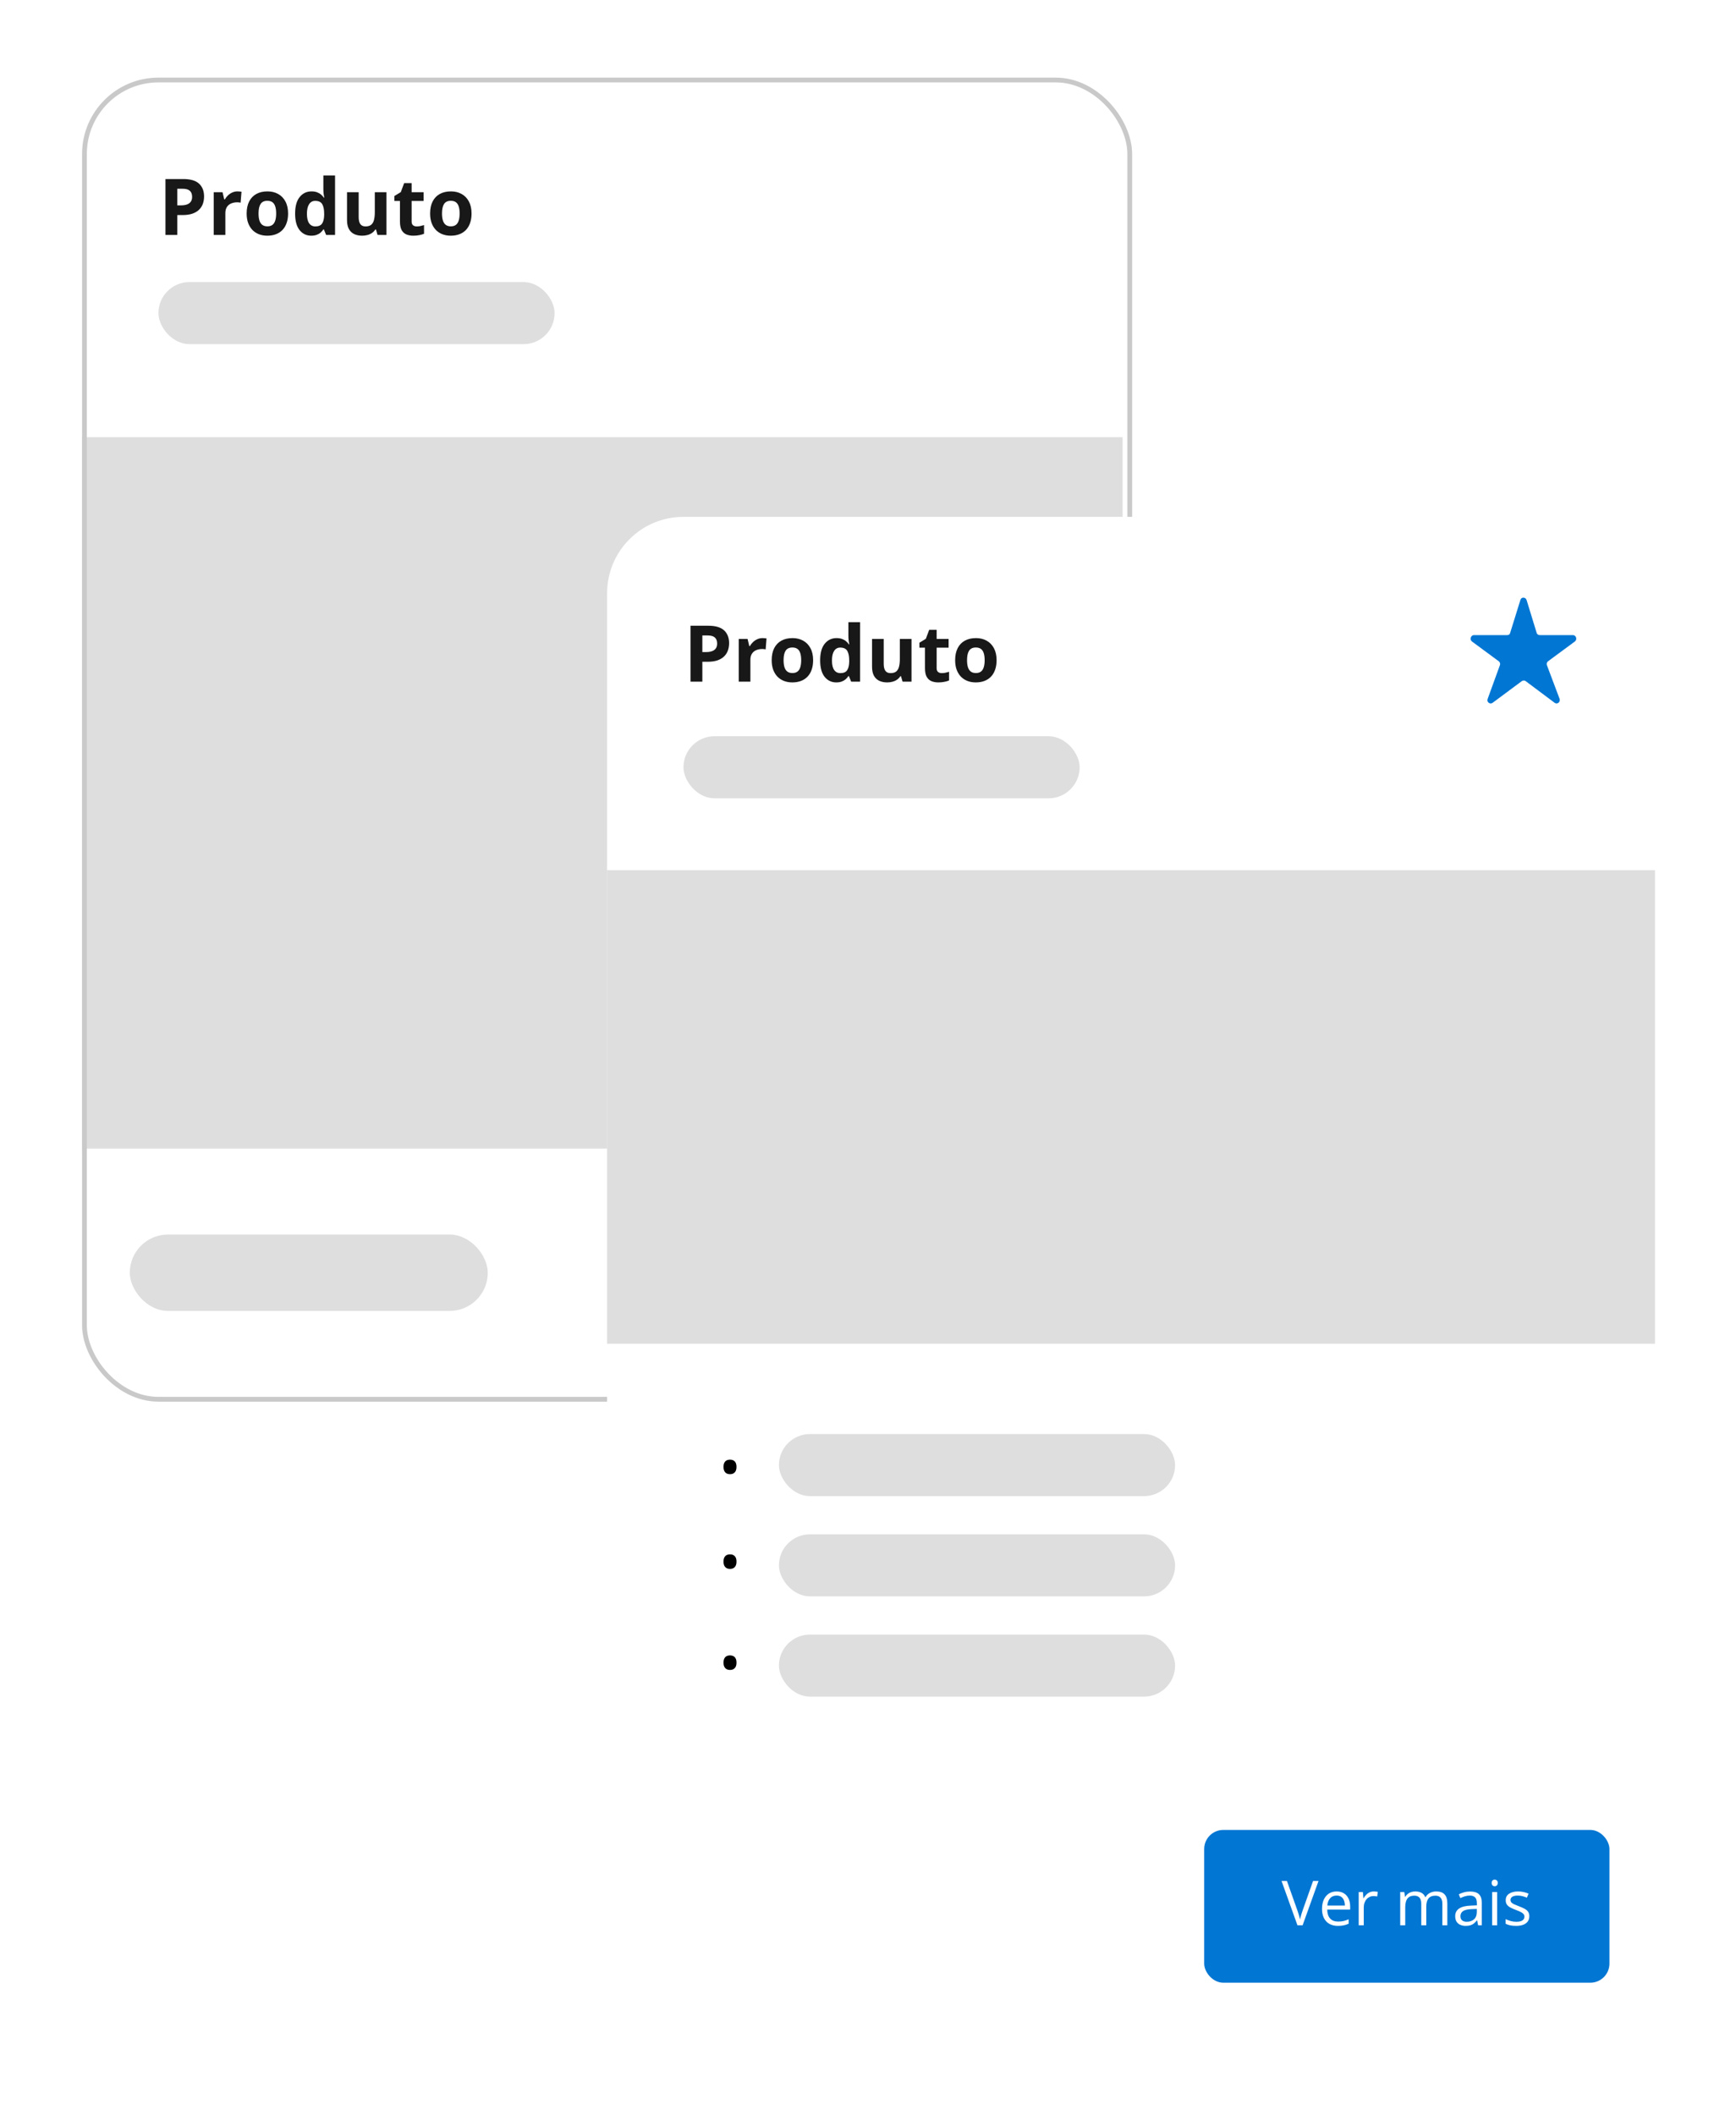
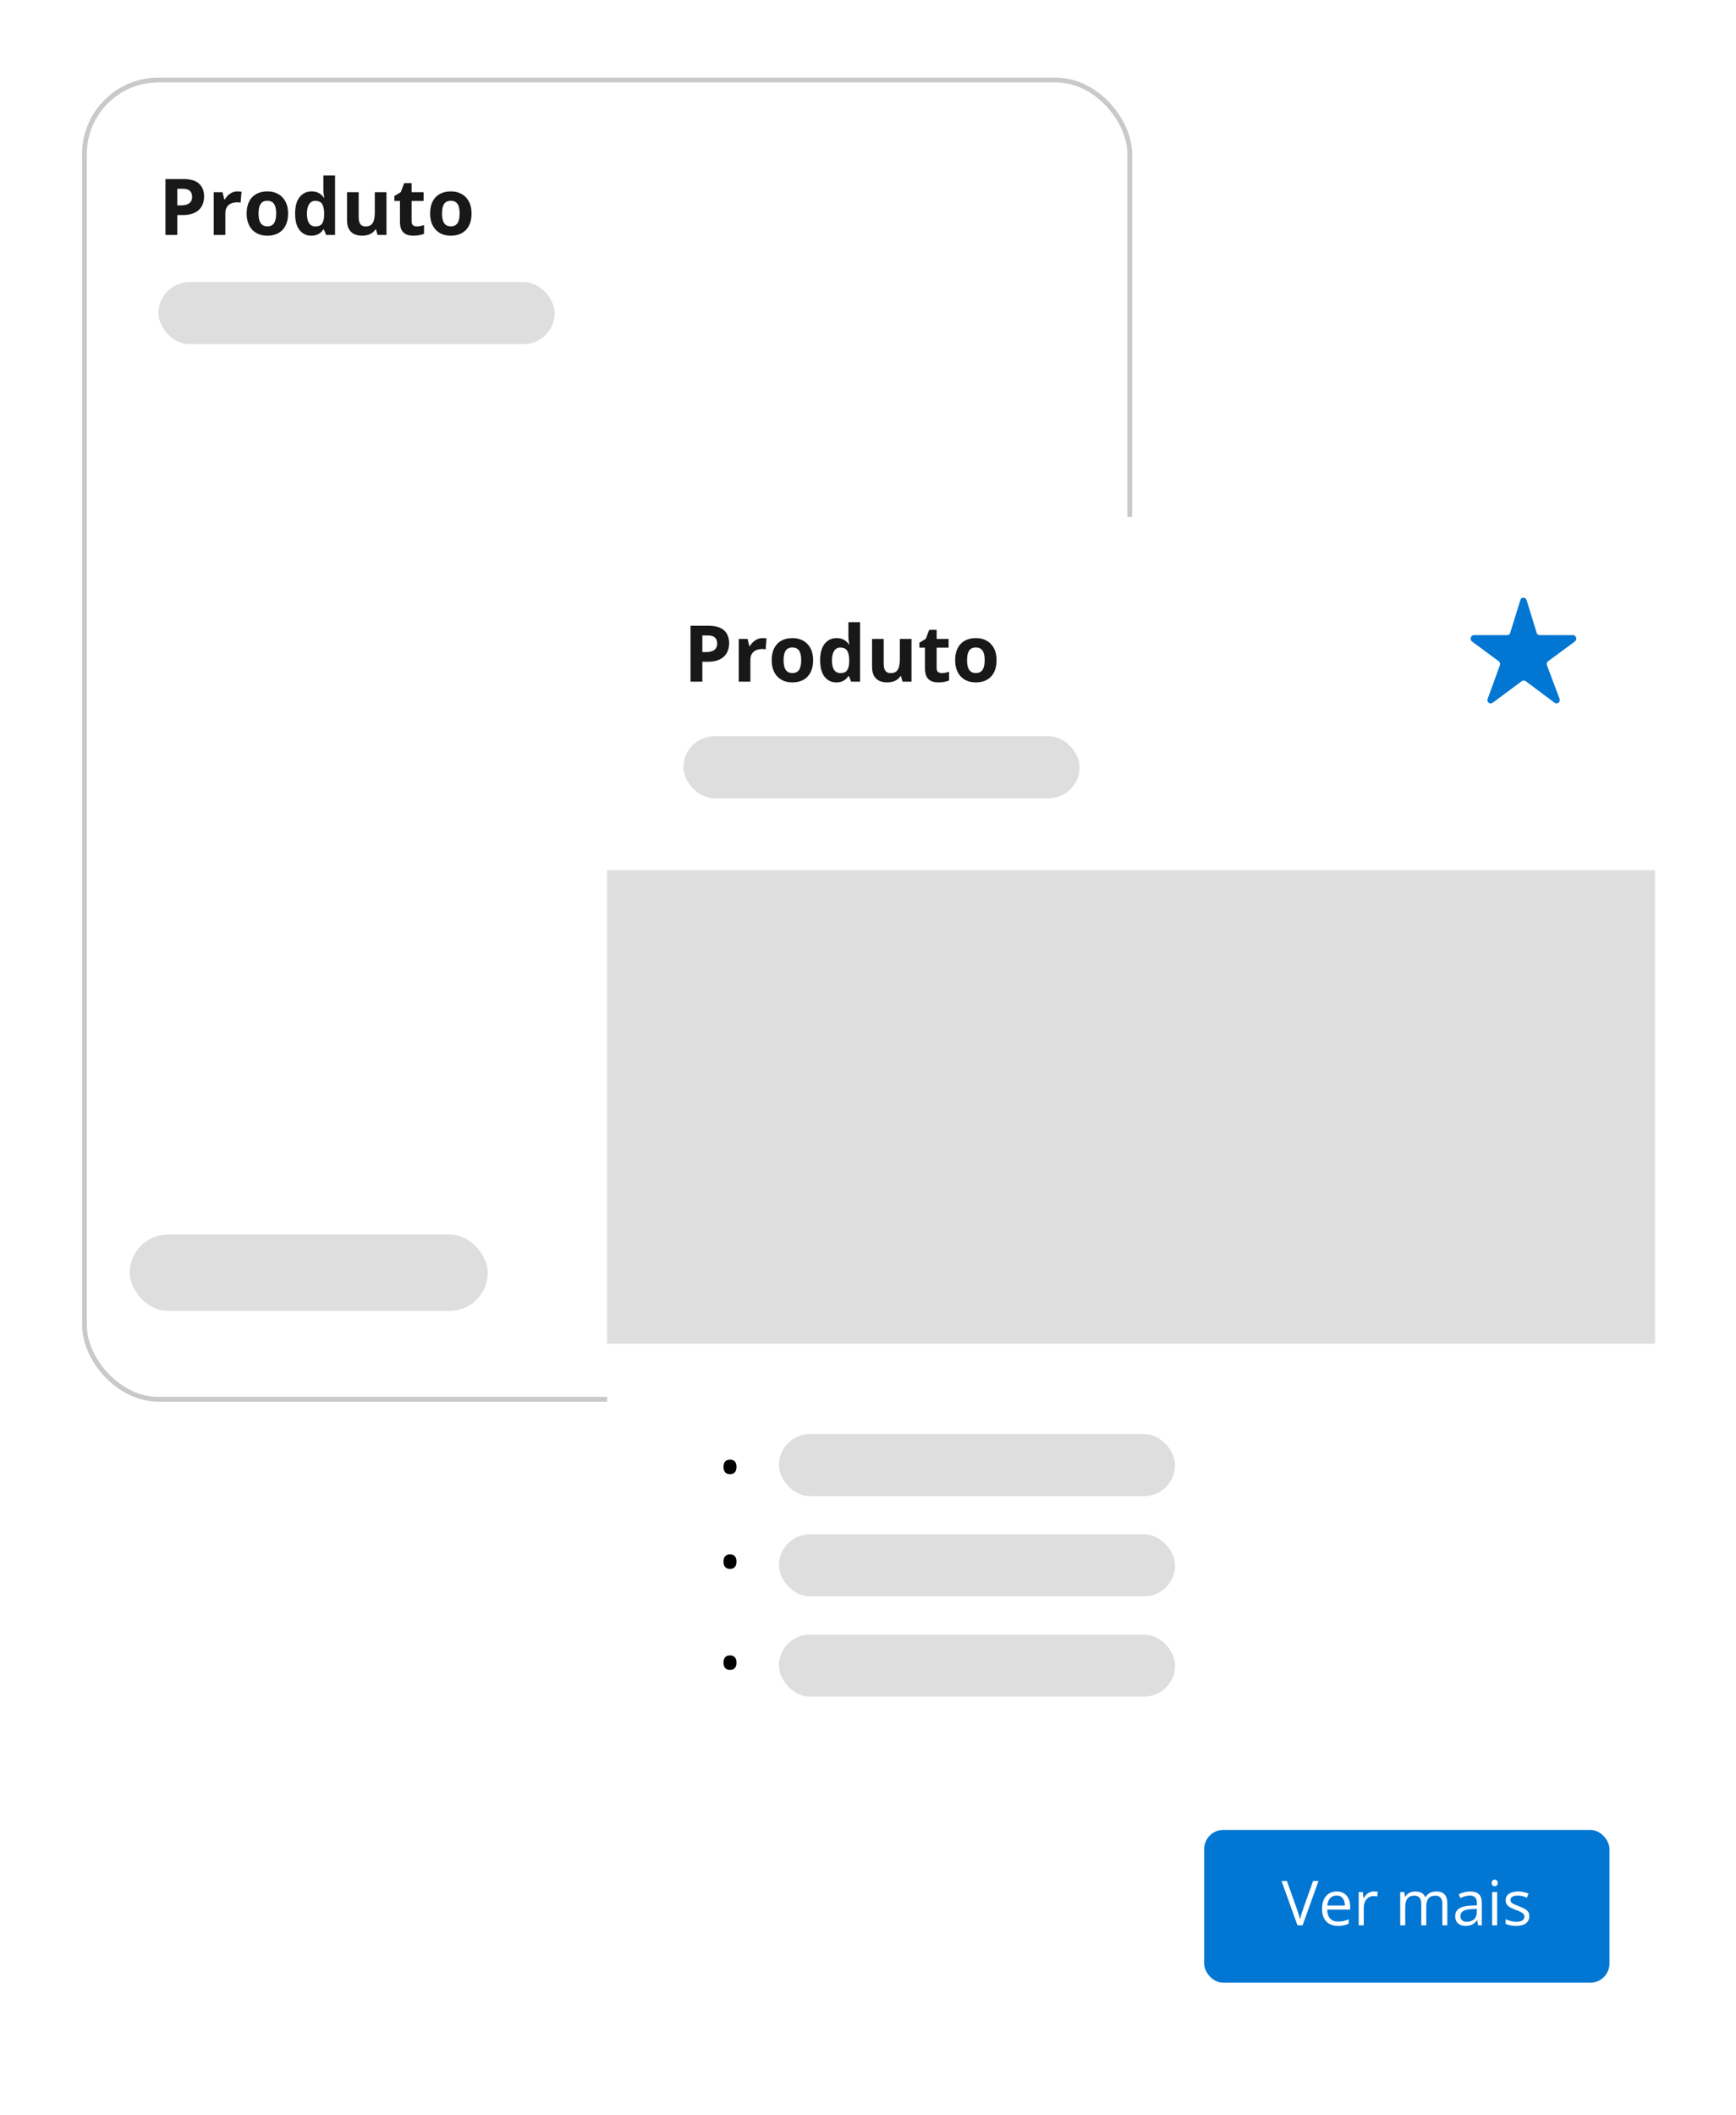
<svg xmlns="http://www.w3.org/2000/svg" width="275" height="335" viewBox="0 0 275 335" fill="none">
  <g filter="url(#filter0_d_849_27826)">
    <g clip-path="url(#clip0_849_27826)">
      <rect x="13" y="7" width="166.341" height="209.683" rx="12.098" fill="white" />
      <path d="M29.039 23.062C30.182 23.062 31.015 23.308 31.54 23.801C32.065 24.289 32.327 24.963 32.327 25.823C32.327 26.21 32.268 26.582 32.151 26.937C32.034 27.288 31.843 27.601 31.576 27.876C31.314 28.15 30.963 28.368 30.523 28.529C30.083 28.687 29.54 28.766 28.894 28.766H28.089V31.914H26.212V23.062H29.039ZM28.942 24.6H28.089V27.228H28.706C29.057 27.228 29.362 27.181 29.62 27.088C29.879 26.996 30.079 26.85 30.22 26.652C30.361 26.455 30.432 26.201 30.432 25.89C30.432 25.454 30.311 25.131 30.069 24.921C29.826 24.707 29.451 24.6 28.942 24.6ZM37.631 25.018C37.724 25.018 37.831 25.024 37.952 25.036C38.077 25.044 38.178 25.056 38.255 25.072L38.115 26.804C38.055 26.784 37.968 26.77 37.855 26.762C37.746 26.749 37.651 26.743 37.57 26.743C37.332 26.743 37.1 26.774 36.874 26.834C36.652 26.895 36.452 26.994 36.275 27.131C36.097 27.264 35.956 27.442 35.851 27.664C35.75 27.882 35.699 28.15 35.699 28.469V31.914H33.853V25.145H35.251L35.524 26.283H35.615C35.748 26.053 35.913 25.843 36.111 25.654C36.313 25.46 36.541 25.306 36.795 25.193C37.054 25.076 37.332 25.018 37.631 25.018ZM45.635 28.517C45.635 29.082 45.559 29.583 45.405 30.019C45.256 30.455 45.036 30.824 44.745 31.127C44.459 31.426 44.111 31.652 43.704 31.805C43.3 31.959 42.844 32.035 42.335 32.035C41.859 32.035 41.421 31.959 41.022 31.805C40.626 31.652 40.281 31.426 39.986 31.127C39.696 30.824 39.469 30.455 39.308 30.019C39.151 29.583 39.072 29.082 39.072 28.517C39.072 27.767 39.205 27.131 39.471 26.61C39.738 26.09 40.117 25.694 40.61 25.423C41.102 25.153 41.69 25.018 42.372 25.018C43.005 25.018 43.566 25.153 44.055 25.423C44.547 25.694 44.933 26.09 45.211 26.61C45.494 27.131 45.635 27.767 45.635 28.517ZM40.955 28.517C40.955 28.961 41.003 29.335 41.1 29.637C41.197 29.94 41.348 30.168 41.554 30.322C41.76 30.475 42.029 30.552 42.36 30.552C42.687 30.552 42.951 30.475 43.153 30.322C43.359 30.168 43.508 29.94 43.601 29.637C43.698 29.335 43.746 28.961 43.746 28.517C43.746 28.069 43.698 27.698 43.601 27.403C43.508 27.105 43.359 26.881 43.153 26.731C42.947 26.582 42.678 26.507 42.347 26.507C41.859 26.507 41.504 26.675 41.282 27.01C41.064 27.345 40.955 27.847 40.955 28.517ZM49.304 32.035C48.55 32.035 47.934 31.741 47.458 31.151C46.985 30.558 46.749 29.688 46.749 28.542C46.749 27.383 46.989 26.507 47.47 25.914C47.95 25.317 48.578 25.018 49.353 25.018C49.676 25.018 49.96 25.062 50.206 25.151C50.453 25.24 50.665 25.359 50.842 25.508C51.024 25.658 51.177 25.825 51.302 26.011H51.363C51.339 25.882 51.308 25.692 51.272 25.442C51.24 25.187 51.224 24.927 51.224 24.66V22.493H53.076V31.914H51.66L51.302 31.036H51.224C51.107 31.222 50.959 31.391 50.782 31.545C50.608 31.694 50.4 31.813 50.158 31.902C49.916 31.991 49.631 32.035 49.304 32.035ZM49.952 30.564C50.457 30.564 50.812 30.415 51.018 30.116C51.228 29.813 51.339 29.359 51.351 28.753V28.554C51.351 27.896 51.25 27.393 51.048 27.046C50.846 26.695 50.471 26.519 49.922 26.519C49.514 26.519 49.195 26.695 48.965 27.046C48.735 27.397 48.62 27.904 48.62 28.566C48.62 29.228 48.735 29.726 48.965 30.061C49.199 30.396 49.528 30.564 49.952 30.564ZM61.22 25.145V31.914H59.803L59.555 31.048H59.458C59.313 31.278 59.131 31.466 58.913 31.611C58.695 31.757 58.455 31.864 58.193 31.932C57.93 32.001 57.658 32.035 57.375 32.035C56.891 32.035 56.469 31.95 56.11 31.781C55.751 31.607 55.47 31.339 55.268 30.976C55.07 30.612 54.971 30.14 54.971 29.559V25.145H56.818V29.099C56.818 29.583 56.905 29.948 57.078 30.195C57.252 30.441 57.529 30.564 57.908 30.564C58.283 30.564 58.578 30.479 58.792 30.31C59.006 30.136 59.155 29.884 59.24 29.553C59.329 29.218 59.373 28.81 59.373 28.33V25.145H61.22ZM66.009 30.564C66.211 30.564 66.407 30.544 66.597 30.503C66.79 30.463 66.982 30.413 67.172 30.352V31.726C66.974 31.815 66.728 31.888 66.433 31.944C66.142 32.005 65.823 32.035 65.476 32.035C65.073 32.035 64.709 31.971 64.386 31.841C64.068 31.708 63.815 31.48 63.63 31.157C63.448 30.83 63.357 30.376 63.357 29.795V26.531H62.473V25.75L63.49 25.133L64.023 23.704H65.204V25.145H67.099V26.531H65.204V29.795C65.204 30.053 65.277 30.247 65.422 30.376C65.571 30.501 65.767 30.564 66.009 30.564ZM74.698 28.517C74.698 29.082 74.621 29.583 74.468 30.019C74.318 30.455 74.098 30.824 73.808 31.127C73.521 31.426 73.174 31.652 72.766 31.805C72.363 31.959 71.906 32.035 71.398 32.035C70.921 32.035 70.484 31.959 70.084 31.805C69.688 31.652 69.343 31.426 69.049 31.127C68.758 30.824 68.532 30.455 68.371 30.019C68.213 29.583 68.134 29.082 68.134 28.517C68.134 27.767 68.268 27.131 68.534 26.61C68.8 26.09 69.18 25.694 69.672 25.423C70.165 25.153 70.752 25.018 71.434 25.018C72.068 25.018 72.629 25.153 73.117 25.423C73.61 25.694 73.995 26.09 74.274 26.61C74.556 27.131 74.698 27.767 74.698 28.517ZM70.017 28.517C70.017 28.961 70.066 29.335 70.163 29.637C70.26 29.94 70.411 30.168 70.617 30.322C70.823 30.475 71.091 30.552 71.422 30.552C71.749 30.552 72.013 30.475 72.215 30.322C72.421 30.168 72.57 29.94 72.663 29.637C72.76 29.335 72.809 28.961 72.809 28.517C72.809 28.069 72.76 27.698 72.663 27.403C72.57 27.105 72.421 26.881 72.215 26.731C72.009 26.582 71.741 26.507 71.41 26.507C70.921 26.507 70.566 26.675 70.344 27.01C70.126 27.345 70.017 27.847 70.017 28.517Z" fill="#181818" />
      <rect x="25.098" y="39.379" width="62.756" height="9.829" rx="4.915" fill="#DEDEDE" />
-       <rect width="164.829" height="113.415" transform="translate(13 63.951)" fill="#DEDEDE" />
      <g filter="url(#filter1_d_849_27826)">
        <path d="M13 177.365H179.341V214.414C179.341 215.667 178.326 216.682 177.073 216.682H15.268C14.016 216.682 13 215.667 13 214.414V177.365Z" fill="white" />
        <rect x="20.561" y="190.975" width="56.707" height="12.098" rx="6.049" fill="#DEDEDE" />
        <rect x="103.585" y="184.926" width="68.195" height="24.195" rx="3.024" fill="#0176D3" />
        <path d="M121.369 200.023L120.505 197.796H117.693L116.834 200.023H116.008L118.754 192.978H119.488L122.214 200.023H121.369ZM120.261 197.072L119.44 194.859C119.421 194.802 119.389 194.707 119.344 194.576C119.302 194.445 119.259 194.309 119.214 194.168C119.17 194.027 119.133 193.914 119.104 193.827C119.072 193.959 119.037 194.09 118.998 194.221C118.963 194.349 118.928 194.469 118.893 194.581C118.858 194.69 118.827 194.782 118.802 194.859L117.966 197.072H120.261ZM124.94 200.119C124.275 200.119 123.747 199.892 123.356 199.438C122.969 198.984 122.776 198.308 122.776 197.413C122.776 196.507 122.974 195.824 123.371 195.363C123.767 194.899 124.295 194.667 124.954 194.667C125.233 194.667 125.476 194.704 125.684 194.778C125.892 194.851 126.071 194.95 126.222 195.075C126.372 195.197 126.498 195.336 126.601 195.493H126.658C126.645 195.394 126.633 195.258 126.62 195.085C126.607 194.912 126.601 194.771 126.601 194.662V192.555H127.397V200.023H126.754L126.634 199.275H126.601C126.502 199.432 126.375 199.574 126.222 199.702C126.071 199.83 125.89 199.932 125.679 200.009C125.471 200.083 125.225 200.119 124.94 200.119ZM125.065 199.457C125.628 199.457 126.026 199.297 126.26 198.977C126.494 198.657 126.61 198.182 126.61 197.552V197.408C126.61 196.739 126.498 196.225 126.274 195.867C126.054 195.509 125.65 195.33 125.065 195.33C124.575 195.33 124.209 195.518 123.966 195.896C123.723 196.27 123.601 196.782 123.601 197.432C123.601 198.078 123.721 198.577 123.961 198.929C124.204 199.281 124.572 199.457 125.065 199.457ZM129.884 194.763V200.023H129.087V194.763H129.884ZM129.495 192.795C129.626 192.795 129.738 192.839 129.831 192.925C129.927 193.008 129.975 193.139 129.975 193.319C129.975 193.495 129.927 193.626 129.831 193.712C129.738 193.799 129.626 193.842 129.495 193.842C129.357 193.842 129.242 193.799 129.149 193.712C129.06 193.626 129.015 193.495 129.015 193.319C129.015 193.139 129.06 193.008 129.149 192.925C129.242 192.839 129.357 192.795 129.495 192.795ZM133.68 200.119C133.206 200.119 132.789 200.022 132.427 199.827C132.066 199.631 131.784 199.334 131.583 198.934C131.381 198.534 131.28 198.03 131.28 197.422C131.28 196.785 131.386 196.265 131.597 195.862C131.811 195.456 132.106 195.155 132.48 194.96C132.854 194.765 133.28 194.667 133.757 194.667C134.019 194.667 134.272 194.694 134.515 194.749C134.761 194.8 134.963 194.866 135.12 194.946L134.88 195.613C134.72 195.549 134.534 195.491 134.323 195.44C134.115 195.389 133.92 195.363 133.737 195.363C133.373 195.363 133.069 195.442 132.826 195.598C132.586 195.755 132.405 195.986 132.283 196.289C132.165 196.593 132.106 196.968 132.106 197.413C132.106 197.838 132.163 198.201 132.278 198.502C132.397 198.803 132.571 199.033 132.802 199.193C133.035 199.35 133.326 199.428 133.675 199.428C133.953 199.428 134.205 199.4 134.429 199.342C134.653 199.281 134.856 199.211 135.038 199.131V199.841C134.862 199.931 134.665 199.999 134.448 200.047C134.233 200.095 133.977 200.119 133.68 200.119ZM137.083 194.763V200.023H136.286V194.763H137.083ZM136.694 192.795C136.825 192.795 136.937 192.839 137.03 192.925C137.126 193.008 137.174 193.139 137.174 193.319C137.174 193.495 137.126 193.626 137.03 193.712C136.937 193.799 136.825 193.842 136.694 193.842C136.556 193.842 136.441 193.799 136.348 193.712C136.259 193.626 136.214 193.495 136.214 193.319C136.214 193.139 136.259 193.008 136.348 192.925C136.441 192.839 136.556 192.795 136.694 192.795ZM143.308 197.384C143.308 197.816 143.252 198.201 143.14 198.54C143.028 198.88 142.866 199.166 142.655 199.4C142.444 199.633 142.188 199.812 141.887 199.937C141.589 200.059 141.252 200.119 140.874 200.119C140.522 200.119 140.199 200.059 139.905 199.937C139.614 199.812 139.361 199.633 139.146 199.4C138.935 199.166 138.77 198.88 138.652 198.54C138.537 198.201 138.479 197.816 138.479 197.384C138.479 196.808 138.577 196.318 138.772 195.915C138.967 195.509 139.246 195.2 139.607 194.989C139.972 194.774 140.406 194.667 140.908 194.667C141.388 194.667 141.807 194.774 142.165 194.989C142.527 195.203 142.807 195.514 143.005 195.92C143.207 196.323 143.308 196.811 143.308 197.384ZM139.305 197.384C139.305 197.806 139.361 198.172 139.473 198.483C139.585 198.793 139.758 199.033 139.991 199.203C140.225 199.372 140.525 199.457 140.893 199.457C141.258 199.457 141.557 199.372 141.791 199.203C142.028 199.033 142.202 198.793 142.314 198.483C142.426 198.172 142.482 197.806 142.482 197.384C142.482 196.965 142.426 196.603 142.314 196.299C142.202 195.992 142.029 195.755 141.796 195.589C141.562 195.422 141.26 195.339 140.889 195.339C140.342 195.339 139.94 195.52 139.684 195.882C139.431 196.243 139.305 196.744 139.305 197.384ZM147.176 194.667C147.8 194.667 148.272 194.821 148.592 195.128C148.912 195.432 149.072 195.922 149.072 196.597V200.023H148.285V196.649C148.285 196.211 148.184 195.883 147.982 195.666C147.784 195.448 147.478 195.339 147.066 195.339C146.483 195.339 146.074 195.504 145.837 195.834C145.6 196.163 145.482 196.641 145.482 197.269V200.023H144.685V194.763H145.328L145.448 195.522H145.491C145.603 195.336 145.746 195.181 145.918 195.056C146.091 194.928 146.285 194.832 146.499 194.768C146.714 194.701 146.939 194.667 147.176 194.667ZM152.681 194.677C153.308 194.677 153.774 194.818 154.078 195.099C154.381 195.381 154.533 195.83 154.533 196.448V200.023H153.953L153.799 199.246H153.761C153.614 199.438 153.46 199.599 153.3 199.731C153.14 199.859 152.954 199.956 152.743 200.023C152.535 200.087 152.279 200.119 151.975 200.119C151.655 200.119 151.371 200.063 151.121 199.951C150.875 199.839 150.68 199.67 150.536 199.443C150.395 199.216 150.324 198.928 150.324 198.579C150.324 198.054 150.532 197.651 150.948 197.369C151.364 197.088 151.998 196.934 152.849 196.909L153.756 196.87V196.549C153.756 196.094 153.658 195.776 153.463 195.594C153.268 195.411 152.993 195.32 152.638 195.32C152.363 195.32 152.1 195.36 151.851 195.44C151.601 195.52 151.364 195.614 151.14 195.723L150.895 195.118C151.132 194.997 151.404 194.893 151.711 194.806C152.019 194.72 152.342 194.677 152.681 194.677ZM153.746 197.432L152.945 197.465C152.289 197.491 151.827 197.598 151.558 197.787C151.289 197.976 151.155 198.243 151.155 198.588C151.155 198.889 151.246 199.112 151.428 199.256C151.611 199.4 151.852 199.472 152.153 199.472C152.62 199.472 153.002 199.342 153.3 199.083C153.598 198.824 153.746 198.435 153.746 197.916V197.432ZM158.565 194.667C158.671 194.667 158.781 194.674 158.896 194.686C159.011 194.696 159.114 194.71 159.203 194.73L159.103 195.469C159.016 195.446 158.92 195.429 158.815 195.416C158.709 195.403 158.61 195.397 158.517 195.397C158.306 195.397 158.106 195.44 157.917 195.526C157.732 195.61 157.568 195.731 157.428 195.891C157.287 196.048 157.176 196.238 157.096 196.462C157.016 196.683 156.976 196.929 156.976 197.201V200.023H156.175V194.763H156.837L156.924 195.733H156.957C157.066 195.538 157.197 195.36 157.351 195.2C157.504 195.037 157.682 194.907 157.883 194.811C158.088 194.715 158.315 194.667 158.565 194.667Z" fill="white" />
      </g>
    </g>
    <rect x="13.378" y="7.378" width="165.585" height="208.927" rx="11.72" stroke="#C9C9C9" stroke-width="0.756" />
  </g>
  <g filter="url(#filter2_d_849_27826)">
    <g clip-path="url(#clip1_849_27826)">
      <rect x="96.171" y="76.561" width="166.341" height="240.463" rx="12.098" fill="white" />
      <path d="M112.21 93.806C113.352 93.806 114.186 94.052 114.711 94.545C115.235 95.033 115.498 95.707 115.498 96.567C115.498 96.955 115.439 97.326 115.322 97.681C115.205 98.032 115.013 98.345 114.747 98.62C114.485 98.894 114.134 99.112 113.694 99.274C113.254 99.431 112.711 99.51 112.065 99.51H111.26V102.658H109.383V93.806H112.21ZM112.113 95.344H111.26V97.972H111.877C112.228 97.972 112.533 97.925 112.791 97.833C113.05 97.74 113.25 97.594 113.391 97.397C113.532 97.199 113.603 96.945 113.603 96.634C113.603 96.198 113.482 95.875 113.239 95.665C112.997 95.451 112.622 95.344 112.113 95.344ZM120.802 95.762C120.895 95.762 121.002 95.768 121.123 95.78C121.248 95.788 121.349 95.8 121.425 95.816L121.286 97.548C121.226 97.528 121.139 97.514 121.026 97.506C120.917 97.494 120.822 97.487 120.741 97.487C120.503 97.487 120.271 97.518 120.045 97.578C119.823 97.639 119.623 97.738 119.446 97.875C119.268 98.008 119.127 98.186 119.022 98.408C118.921 98.626 118.87 98.894 118.87 99.213V102.658H117.024V95.889H118.422L118.695 97.027H118.786C118.919 96.797 119.084 96.587 119.282 96.398C119.484 96.204 119.712 96.05 119.966 95.938C120.225 95.82 120.503 95.762 120.802 95.762ZM128.806 99.261C128.806 99.827 128.729 100.327 128.576 100.763C128.427 101.199 128.207 101.568 127.916 101.871C127.629 102.17 127.282 102.396 126.875 102.549C126.471 102.703 126.015 102.779 125.506 102.779C125.03 102.779 124.592 102.703 124.192 102.549C123.797 102.396 123.452 102.17 123.157 101.871C122.866 101.568 122.64 101.199 122.479 100.763C122.321 100.327 122.243 99.827 122.243 99.261C122.243 98.511 122.376 97.875 122.642 97.354C122.909 96.834 123.288 96.438 123.781 96.168C124.273 95.897 124.86 95.762 125.543 95.762C126.176 95.762 126.737 95.897 127.226 96.168C127.718 96.438 128.104 96.834 128.382 97.354C128.665 97.875 128.806 98.511 128.806 99.261ZM124.126 99.261C124.126 99.706 124.174 100.079 124.271 100.382C124.368 100.684 124.519 100.912 124.725 101.066C124.931 101.219 125.199 101.296 125.53 101.296C125.857 101.296 126.122 101.219 126.324 101.066C126.529 100.912 126.679 100.684 126.772 100.382C126.869 100.079 126.917 99.706 126.917 99.261C126.917 98.814 126.869 98.442 126.772 98.147C126.679 97.849 126.529 97.625 126.324 97.475C126.118 97.326 125.849 97.251 125.518 97.251C125.03 97.251 124.675 97.419 124.453 97.754C124.235 98.089 124.126 98.591 124.126 99.261ZM132.475 102.779C131.72 102.779 131.105 102.485 130.629 101.895C130.156 101.302 129.92 100.432 129.92 99.286C129.92 98.127 130.16 97.251 130.641 96.658C131.121 96.061 131.749 95.762 132.524 95.762C132.847 95.762 133.131 95.806 133.377 95.895C133.624 95.984 133.835 96.103 134.013 96.252C134.195 96.402 134.348 96.569 134.473 96.755H134.534C134.51 96.626 134.479 96.436 134.443 96.186C134.411 95.931 134.395 95.671 134.395 95.405V93.237H136.247V102.658H134.83L134.473 101.78H134.395C134.277 101.966 134.13 102.135 133.953 102.289C133.779 102.438 133.571 102.557 133.329 102.646C133.087 102.735 132.802 102.779 132.475 102.779ZM133.123 101.308C133.628 101.308 133.983 101.159 134.189 100.86C134.399 100.557 134.51 100.103 134.522 99.498V99.298C134.522 98.64 134.421 98.137 134.219 97.79C134.017 97.439 133.642 97.263 133.093 97.263C132.685 97.263 132.366 97.439 132.136 97.79C131.906 98.141 131.791 98.648 131.791 99.31C131.791 99.972 131.906 100.47 132.136 100.805C132.37 101.14 132.699 101.308 133.123 101.308ZM144.391 95.889V102.658H142.974L142.726 101.792H142.629C142.484 102.022 142.302 102.21 142.084 102.355C141.866 102.501 141.626 102.608 141.363 102.676C141.101 102.745 140.829 102.779 140.546 102.779C140.062 102.779 139.64 102.695 139.281 102.525C138.921 102.351 138.641 102.083 138.439 101.72C138.241 101.356 138.142 100.884 138.142 100.303V95.889H139.989V99.843C139.989 100.327 140.076 100.692 140.249 100.939C140.423 101.185 140.699 101.308 141.079 101.308C141.454 101.308 141.749 101.223 141.963 101.054C142.177 100.88 142.326 100.628 142.411 100.297C142.5 99.962 142.544 99.554 142.544 99.074V95.889H144.391ZM149.18 101.308C149.382 101.308 149.578 101.288 149.767 101.247C149.961 101.207 150.153 101.157 150.343 101.096V102.471C150.145 102.559 149.899 102.632 149.604 102.688C149.313 102.749 148.994 102.779 148.647 102.779C148.244 102.779 147.88 102.715 147.557 102.586C147.239 102.452 146.986 102.224 146.801 101.901C146.619 101.574 146.528 101.12 146.528 100.539V97.276H145.644V96.495L146.661 95.877L147.194 94.448H148.375V95.889H150.27V97.276H148.375V100.539C148.375 100.797 148.447 100.991 148.593 101.12C148.742 101.245 148.938 101.308 149.18 101.308ZM157.869 99.261C157.869 99.827 157.792 100.327 157.638 100.763C157.489 101.199 157.269 101.568 156.979 101.871C156.692 102.17 156.345 102.396 155.937 102.549C155.533 102.703 155.077 102.779 154.569 102.779C154.092 102.779 153.654 102.703 153.255 102.549C152.859 102.396 152.514 102.17 152.22 101.871C151.929 101.568 151.703 101.199 151.541 100.763C151.384 100.327 151.305 99.827 151.305 99.261C151.305 98.511 151.438 97.875 151.705 97.354C151.971 96.834 152.351 96.438 152.843 96.168C153.336 95.897 153.923 95.762 154.605 95.762C155.239 95.762 155.8 95.897 156.288 96.168C156.781 96.438 157.166 96.834 157.445 97.354C157.727 97.875 157.869 98.511 157.869 99.261ZM153.188 99.261C153.188 99.706 153.237 100.079 153.334 100.382C153.43 100.684 153.582 100.912 153.788 101.066C153.994 101.219 154.262 101.296 154.593 101.296C154.92 101.296 155.184 101.219 155.386 101.066C155.592 100.912 155.741 100.684 155.834 100.382C155.931 100.079 155.979 99.706 155.979 99.261C155.979 98.814 155.931 98.442 155.834 98.147C155.741 97.849 155.592 97.625 155.386 97.475C155.18 97.326 154.912 97.251 154.581 97.251C154.092 97.251 153.737 97.419 153.515 97.754C153.297 98.089 153.188 98.591 153.188 99.261Z" fill="#181818" />
      <rect x="108.269" y="111.305" width="62.756" height="9.829" rx="4.915" fill="#DEDEDE" />
      <path fill-rule="evenodd" clip-rule="evenodd" d="M241.829 89.74L243.435 94.974C243.504 95.184 243.714 95.288 243.923 95.288H249.158C249.681 95.288 249.891 95.986 249.472 96.3L245.214 99.441C245.04 99.581 244.97 99.825 245.04 100.034L247.064 105.408C247.203 105.897 246.68 106.316 246.261 106.002L241.69 102.582C241.515 102.442 241.271 102.442 241.062 102.582L236.455 106.002C236.037 106.316 235.478 105.897 235.653 105.408L237.607 100.034C237.677 99.825 237.607 99.581 237.432 99.441L233.175 96.3C232.756 95.986 233 95.288 233.489 95.288H238.724C238.968 95.288 239.142 95.219 239.212 94.974L240.852 89.705C240.992 89.216 241.69 89.251 241.829 89.74Z" fill="#0176D3" />
      <rect width="166" height="75" transform="translate(96.171 132.512)" fill="#DEDEDE" />
      <path d="M114.613 227.019C114.613 226.741 114.658 226.519 114.748 226.352C114.837 226.183 114.959 226.059 115.113 225.983C115.269 225.906 115.445 225.868 115.641 225.868C115.836 225.868 116.01 225.906 116.164 225.983C116.32 226.059 116.444 226.183 116.533 226.352C116.623 226.522 116.668 226.744 116.668 227.019C116.668 227.288 116.623 227.509 116.533 227.682C116.444 227.851 116.32 227.976 116.164 228.056C116.01 228.136 115.836 228.176 115.641 228.176C115.445 228.176 115.269 228.136 115.113 228.056C114.959 227.976 114.837 227.851 114.748 227.682C114.658 227.512 114.613 227.291 114.613 227.019ZM114.613 242.019C114.613 241.741 114.658 241.519 114.748 241.352C114.837 241.183 114.959 241.059 115.113 240.983C115.269 240.906 115.445 240.868 115.641 240.868C115.836 240.868 116.01 240.906 116.164 240.983C116.32 241.059 116.444 241.183 116.533 241.352C116.623 241.522 116.668 241.744 116.668 242.019C116.668 242.288 116.623 242.509 116.533 242.682C116.444 242.851 116.32 242.976 116.164 243.056C116.01 243.136 115.836 243.176 115.641 243.176C115.445 243.176 115.269 243.136 115.113 243.056C114.959 242.976 114.837 242.851 114.748 242.682C114.658 242.512 114.613 242.291 114.613 242.019ZM114.613 258.019C114.613 257.741 114.658 257.519 114.748 257.352C114.837 257.183 114.959 257.059 115.113 256.983C115.269 256.906 115.445 256.868 115.641 256.868C115.836 256.868 116.01 256.906 116.164 256.983C116.32 257.059 116.444 257.183 116.533 257.352C116.623 257.522 116.668 257.744 116.668 258.019C116.668 258.288 116.623 258.509 116.533 258.682C116.444 258.851 116.32 258.976 116.164 259.056C116.01 259.136 115.836 259.176 115.641 259.176C115.445 259.176 115.269 259.136 115.113 259.056C114.959 258.976 114.837 258.851 114.748 258.682C114.658 258.512 114.613 258.291 114.613 258.019Z" fill="black" />
      <rect x="123.391" y="221.816" width="62.756" height="9.829" rx="4.915" fill="#DEDEDE" />
      <rect x="123.391" y="237.695" width="62.756" height="9.829" rx="4.915" fill="#DEDEDE" />
      <rect x="123.391" y="253.572" width="62.756" height="9.829" rx="4.915" fill="#DEDEDE" />
      <g filter="url(#filter3_d_849_27826)">
        <path d="M96.171 277.707H262.512V314.756C262.512 316.009 261.497 317.024 260.244 317.024H98.439C97.186 317.024 96.171 316.009 96.171 314.756V277.707Z" fill="white" />
        <rect x="190.756" y="285.268" width="64.195" height="24.195" rx="3.024" fill="#0176D3" />
        <path d="M208.868 293.348L206.348 300.365H205.528L203.008 293.348H203.862L205.504 297.97C205.571 298.156 205.63 298.333 205.681 298.503C205.735 298.673 205.783 298.836 205.825 298.993C205.867 299.149 205.903 299.301 205.935 299.449C205.967 299.301 206.004 299.149 206.046 298.993C206.087 298.833 206.135 298.668 206.19 298.498C206.244 298.325 206.305 298.145 206.372 297.956L208.004 293.348H208.868ZM211.738 295.009C212.186 295.009 212.57 295.108 212.89 295.307C213.21 295.505 213.455 295.783 213.624 296.142C213.794 296.497 213.879 296.913 213.879 297.39V297.884H210.245C210.255 298.501 210.409 298.972 210.706 299.295C211.004 299.618 211.423 299.78 211.964 299.78C212.296 299.78 212.591 299.749 212.847 299.689C213.103 299.628 213.368 299.538 213.643 299.42V300.12C213.378 300.239 213.114 300.325 212.851 300.38C212.592 300.434 212.285 300.461 211.93 300.461C211.424 300.461 210.983 300.359 210.605 300.154C210.231 299.946 209.94 299.642 209.732 299.242C209.524 298.842 209.42 298.353 209.42 297.774C209.42 297.207 209.514 296.718 209.703 296.305C209.895 295.889 210.164 295.569 210.509 295.345C210.858 295.121 211.268 295.009 211.738 295.009ZM211.728 295.662C211.303 295.662 210.964 295.801 210.711 296.079C210.458 296.358 210.308 296.746 210.26 297.246H213.043C213.04 296.932 212.991 296.657 212.895 296.42C212.802 296.18 212.659 295.995 212.468 295.863C212.276 295.729 212.029 295.662 211.728 295.662ZM217.622 295.009C217.728 295.009 217.838 295.015 217.953 295.028C218.068 295.038 218.171 295.052 218.26 295.071L218.16 295.811C218.073 295.788 217.977 295.771 217.872 295.758C217.766 295.745 217.667 295.739 217.574 295.739C217.363 295.739 217.163 295.782 216.974 295.868C216.789 295.951 216.625 296.073 216.485 296.233C216.344 296.39 216.233 296.58 216.153 296.804C216.073 297.025 216.034 297.271 216.034 297.543V300.365H215.232V295.105H215.894L215.981 296.075H216.014C216.123 295.879 216.254 295.702 216.408 295.542C216.561 295.379 216.739 295.249 216.941 295.153C217.145 295.057 217.373 295.009 217.622 295.009ZM227.519 295.009C228.098 295.009 228.534 295.161 228.829 295.465C229.123 295.766 229.27 296.251 229.27 296.919V300.365H228.483V296.958C228.483 296.532 228.39 296.214 228.205 296.003C228.023 295.788 227.751 295.681 227.389 295.681C226.88 295.681 226.511 295.828 226.28 296.123C226.05 296.417 225.935 296.85 225.935 297.423V300.365H225.143V296.958C225.143 296.673 225.101 296.436 225.018 296.247C224.938 296.059 224.816 295.918 224.653 295.825C224.493 295.729 224.29 295.681 224.044 295.681C223.695 295.681 223.415 295.753 223.204 295.897C222.993 296.041 222.839 296.255 222.743 296.54C222.65 296.822 222.604 297.169 222.604 297.582V300.365H221.807V295.105H222.45L222.57 295.849H222.614C222.719 295.667 222.852 295.513 223.012 295.388C223.172 295.263 223.351 295.169 223.549 295.105C223.748 295.041 223.959 295.009 224.183 295.009C224.583 295.009 224.917 295.084 225.186 295.235C225.458 295.382 225.655 295.607 225.776 295.911H225.82C225.992 295.607 226.229 295.382 226.53 295.235C226.831 295.084 227.16 295.009 227.519 295.009ZM232.875 295.019C233.502 295.019 233.967 295.159 234.271 295.441C234.575 295.723 234.727 296.172 234.727 296.79V300.365H234.147L233.993 299.588H233.955C233.807 299.78 233.654 299.941 233.494 300.072C233.334 300.2 233.148 300.298 232.937 300.365C232.729 300.429 232.473 300.461 232.169 300.461C231.849 300.461 231.565 300.405 231.315 300.293C231.069 300.181 230.873 300.012 230.729 299.785C230.589 299.557 230.518 299.269 230.518 298.921C230.518 298.396 230.726 297.993 231.142 297.711C231.558 297.43 232.192 297.276 233.043 297.25L233.95 297.212V296.89C233.95 296.436 233.852 296.118 233.657 295.935C233.462 295.753 233.187 295.662 232.832 295.662C232.556 295.662 232.294 295.702 232.044 295.782C231.795 295.862 231.558 295.956 231.334 296.065L231.089 295.46C231.326 295.339 231.598 295.235 231.905 295.148C232.212 295.062 232.536 295.019 232.875 295.019ZM233.94 297.774L233.139 297.807C232.483 297.833 232.02 297.94 231.752 298.129C231.483 298.317 231.349 298.585 231.349 298.93C231.349 299.231 231.44 299.453 231.622 299.597C231.804 299.741 232.046 299.813 232.347 299.813C232.814 299.813 233.196 299.684 233.494 299.425C233.791 299.165 233.94 298.777 233.94 298.258V297.774ZM237.165 295.105V300.365H236.369V295.105H237.165ZM236.777 293.137C236.908 293.137 237.02 293.18 237.113 293.267C237.209 293.35 237.257 293.481 237.257 293.66C237.257 293.836 237.209 293.968 237.113 294.054C237.02 294.14 236.908 294.184 236.777 294.184C236.639 294.184 236.524 294.14 236.431 294.054C236.342 293.968 236.297 293.836 236.297 293.66C236.297 293.481 236.342 293.35 236.431 293.267C236.524 293.18 236.639 293.137 236.777 293.137ZM242.258 298.925C242.258 299.261 242.173 299.545 242.003 299.775C241.837 300.002 241.597 300.173 241.283 300.288C240.973 300.404 240.602 300.461 240.17 300.461C239.802 300.461 239.484 300.432 239.215 300.375C238.946 300.317 238.711 300.236 238.509 300.13V299.396C238.724 299.501 238.98 299.597 239.277 299.684C239.575 299.77 239.879 299.813 240.189 299.813C240.643 299.813 240.973 299.74 241.178 299.593C241.383 299.445 241.485 299.245 241.485 298.993C241.485 298.849 241.443 298.722 241.36 298.613C241.28 298.501 241.144 298.394 240.952 298.292C240.76 298.186 240.495 298.071 240.156 297.946C239.82 297.818 239.528 297.692 239.282 297.567C239.039 297.439 238.85 297.284 238.716 297.102C238.585 296.919 238.519 296.682 238.519 296.391C238.519 295.947 238.698 295.606 239.056 295.369C239.418 295.129 239.892 295.009 240.477 295.009C240.794 295.009 241.09 295.041 241.365 295.105C241.643 295.166 241.903 295.249 242.142 295.355L241.874 295.993C241.656 295.9 241.424 295.822 241.178 295.758C240.931 295.694 240.68 295.662 240.424 295.662C240.056 295.662 239.773 295.723 239.575 295.844C239.38 295.966 239.282 296.132 239.282 296.343C239.282 296.506 239.327 296.641 239.416 296.746C239.509 296.852 239.656 296.951 239.858 297.044C240.06 297.137 240.325 297.246 240.655 297.37C240.984 297.492 241.269 297.618 241.509 297.75C241.749 297.878 241.933 298.034 242.061 298.22C242.192 298.402 242.258 298.637 242.258 298.925Z" fill="white" />
      </g>
    </g>
  </g>
  <defs>
    <filter id="filter0_d_849_27826" x="0.902" y="0.195" width="190.537" height="233.879" filterUnits="userSpaceOnUse" color-interpolation-filters="sRGB">
      <feFlood flood-opacity="0" result="BackgroundImageFix" />
      <feColorMatrix in="SourceAlpha" type="matrix" values="0 0 0 0 0 0 0 0 0 0 0 0 0 0 0 0 0 0 127 0" result="hardAlpha" />
      <feMorphology radius="3.78" operator="dilate" in="SourceAlpha" result="effect1_dropShadow_849_27826" />
      <feOffset dy="5.293" />
      <feGaussianBlur stdDeviation="4.159" />
      <feColorMatrix type="matrix" values="0 0 0 0 0 0 0 0 0 0 0 0 0 0 0 0 0 0 0.06 0" />
      <feBlend mode="normal" in2="BackgroundImageFix" result="effect1_dropShadow_849_27826" />
      <feBlend mode="normal" in="SourceGraphic" in2="effect1_dropShadow_849_27826" result="shape" />
    </filter>
    <filter id="filter1_d_849_27826" x="13" y="176.609" width="166.342" height="40.072" filterUnits="userSpaceOnUse" color-interpolation-filters="sRGB">
      <feFlood flood-opacity="0" result="BackgroundImageFix" />
      <feColorMatrix in="SourceAlpha" type="matrix" values="0 0 0 0 0 0 0 0 0 0 0 0 0 0 0 0 0 0 127 0" result="hardAlpha" />
      <feOffset dy="-0.756" />
      <feColorMatrix type="matrix" values="0 0 0 0 0.788 0 0 0 0 0.788 0 0 0 0 0.788 0 0 0 1 0" />
      <feBlend mode="normal" in2="BackgroundImageFix" result="effect1_dropShadow_849_27826" />
      <feBlend mode="normal" in="SourceGraphic" in2="effect1_dropShadow_849_27826" result="shape" />
    </filter>
    <filter id="filter2_d_849_27826" x="84.073" y="69.756" width="190.537" height="264.658" filterUnits="userSpaceOnUse" color-interpolation-filters="sRGB">
      <feFlood flood-opacity="0" result="BackgroundImageFix" />
      <feColorMatrix in="SourceAlpha" type="matrix" values="0 0 0 0 0 0 0 0 0 0 0 0 0 0 0 0 0 0 127 0" result="hardAlpha" />
      <feMorphology radius="3.78" operator="dilate" in="SourceAlpha" result="effect1_dropShadow_849_27826" />
      <feOffset dy="5.293" />
      <feGaussianBlur stdDeviation="4.159" />
      <feColorMatrix type="matrix" values="0 0 0 0 0 0 0 0 0 0 0 0 0 0 0 0 0 0 0.06 0" />
      <feBlend mode="normal" in2="BackgroundImageFix" result="effect1_dropShadow_849_27826" />
      <feBlend mode="normal" in="SourceGraphic" in2="effect1_dropShadow_849_27826" result="shape" />
    </filter>
    <filter id="filter3_d_849_27826" x="96.171" y="276.951" width="166.342" height="40.072" filterUnits="userSpaceOnUse" color-interpolation-filters="sRGB">
      <feFlood flood-opacity="0" result="BackgroundImageFix" />
      <feColorMatrix in="SourceAlpha" type="matrix" values="0 0 0 0 0 0 0 0 0 0 0 0 0 0 0 0 0 0 127 0" result="hardAlpha" />
      <feOffset dy="-0.756" />
      <feColorMatrix type="matrix" values="0 0 0 0 0.788 0 0 0 0 0.788 0 0 0 0 0.788 0 0 0 1 0" />
      <feBlend mode="normal" in2="BackgroundImageFix" result="effect1_dropShadow_849_27826" />
      <feBlend mode="normal" in="SourceGraphic" in2="effect1_dropShadow_849_27826" result="shape" />
    </filter>
    <clipPath id="clip0_849_27826">
      <rect x="13" y="7" width="166.341" height="209.683" rx="12.098" fill="white" />
    </clipPath>
    <clipPath id="clip1_849_27826">
      <rect x="96.171" y="76.561" width="166.341" height="240.463" rx="12.098" fill="white" />
    </clipPath>
  </defs>
</svg>